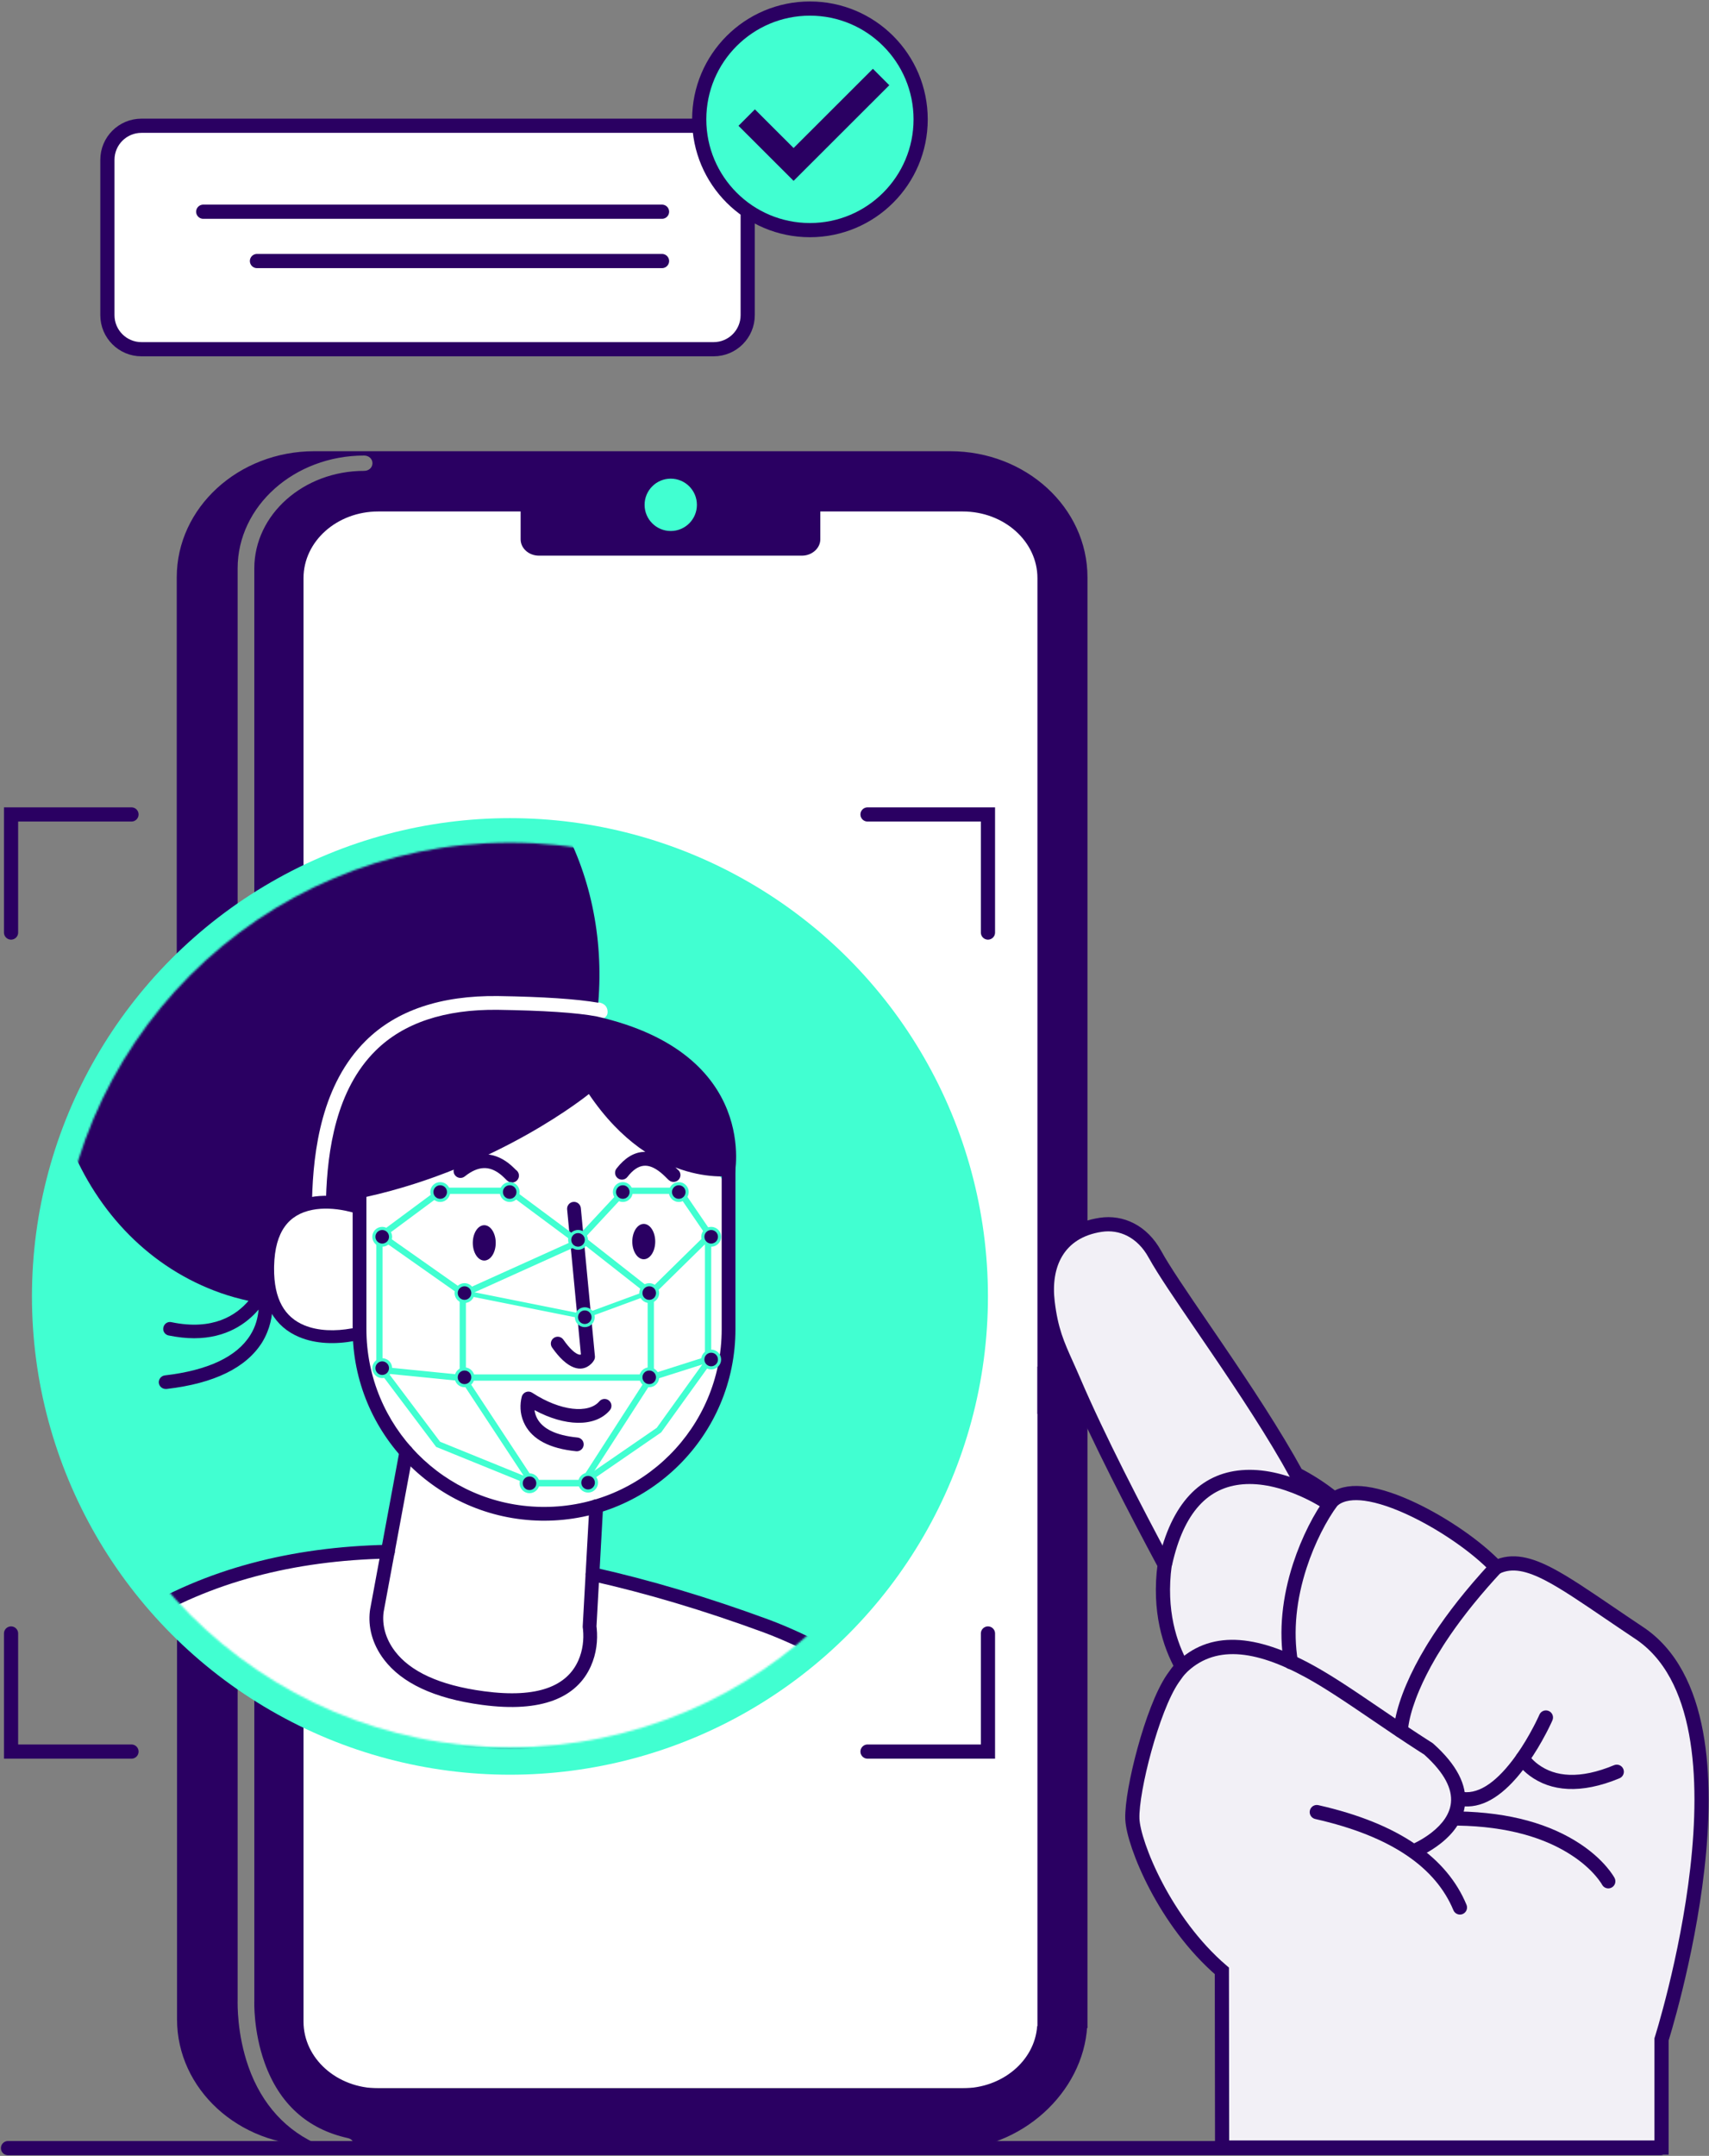
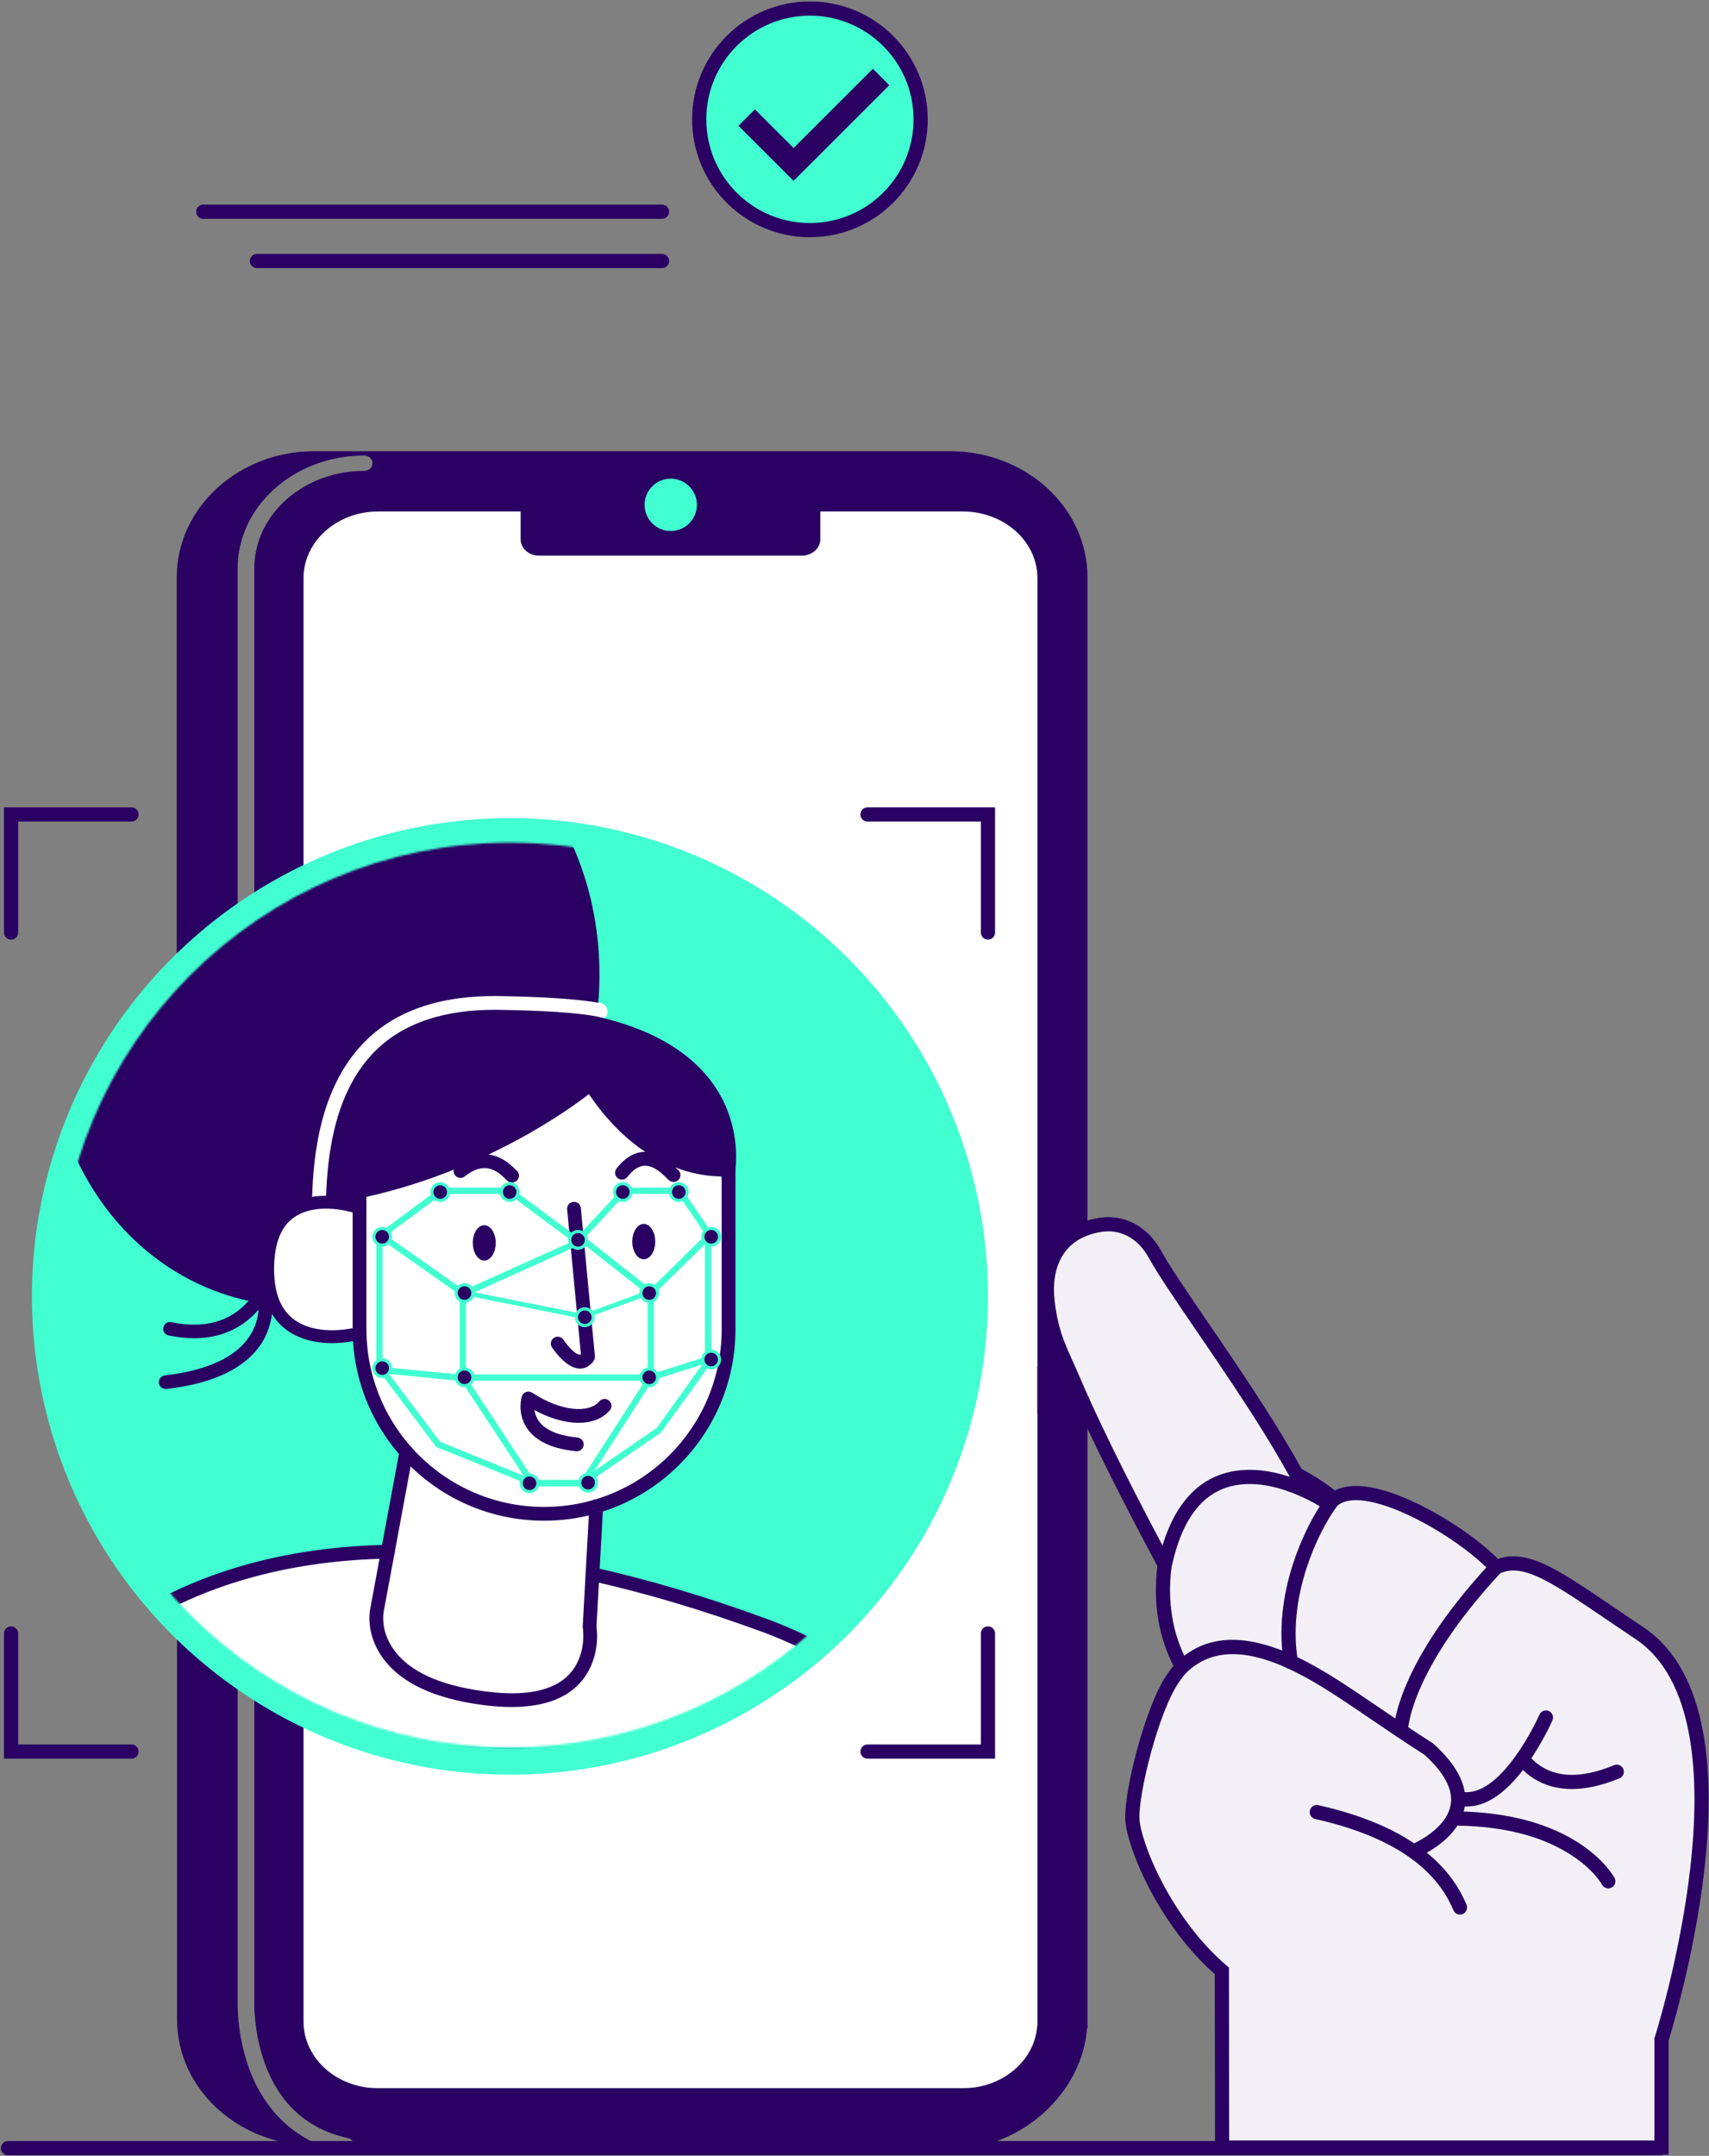
<svg xmlns="http://www.w3.org/2000/svg" width="886" height="1117" viewBox="0 0 886 1117" fill="none">
  <rect x="0" y="0" width="886" height="1117" fill="#808080" stroke="none" />
  <rect width="406.078" height="820.276" rx="39.691" transform="matrix(-1 0 0 1 546.799 261.565)" fill="white" />
  <path fill-rule="evenodd" clip-rule="evenodd" d="M162.973 233.782H492.582C531.928 233.782 563.779 263.021 563.779 299.14L563.779 732.563H537.837L537.837 299.537C537.837 280.485 520.542 265.006 499.068 265.006H425.277V279.427C425.277 284.057 420.953 287.894 415.765 287.894H279.424C274.092 287.894 269.912 284.057 269.912 279.427V265.006H196.121C174.647 265.006 157.352 280.485 157.352 299.537V539.269H131.842V294.509C131.842 266.593 157.352 243.97 188.771 243.97C191.221 243.97 193.095 242.25 193.095 240C193.095 237.751 191.221 236.031 188.771 236.031C152.596 236.031 123.195 262.227 123.195 294.509V539.269H91.632V299.14C91.632 263.021 123.627 233.782 162.973 233.782Z" fill="#2A0062" />
  <path d="M563.779 708.086H537.837V1050.75H563.779V708.086Z" fill="#2A0062" />
  <path fill-rule="evenodd" clip-rule="evenodd" d="M157.352 510.295V842.11L131.842 846.343V510.295H157.352Z" fill="#2A0062" />
  <path fill-rule="evenodd" clip-rule="evenodd" d="M131.844 1036.86V1036.73V834.966L157.354 831.262V1047.44C157.354 1066.5 174.649 1081.98 196.123 1081.98H499.07C519.535 1081.98 536.397 1067.82 537.695 1049.83H563.637C561.619 1084.22 529.48 1113.86 491.575 1113.86L183.584 1111.61C183.584 1109.76 182.287 1108.17 180.269 1107.77C159.372 1103.14 144.815 1090.05 137.177 1068.74C131.268 1052.21 131.844 1036.99 131.844 1036.86Z" fill="#2A0062" />
  <path d="M123.195 803.742V514.926H91.777V1046.25C91.777 1082.37 123.628 1111.61 162.973 1111.61H166C148.561 1104.33 135.734 1090.44 128.816 1070.86C122.763 1053.66 123.195 1038.05 123.195 1036.59V827.821V803.742Z" fill="#2A0062" />
  <path fill-rule="evenodd" clip-rule="evenodd" d="M183.438 1112.4C183.006 1114.25 181.132 1115.45 179.258 1115.45C178.97 1115.45 178.538 1115.45 178.249 1115.31C173.926 1114.39 169.89 1113.06 165.999 1111.48H183.582C183.582 1111.87 183.582 1112.14 183.438 1112.4Z" fill="#2A0062" />
  <path d="M860.844 1113L4.146 1112.99" stroke="#2A0062" stroke-width="7.355" stroke-linecap="round" stroke-linejoin="round" />
-   <path d="M73.327 65.156H369.979C379.727 65.156 387.629 73.058 387.629 82.806V163.29C387.629 173.038 379.727 180.94 369.979 180.94H73.327C63.58 180.94 55.678 173.038 55.678 163.29V82.806C55.678 73.058 63.58 65.156 73.327 65.156Z" fill="white" stroke="#2A0062" stroke-width="7.355" stroke-linecap="round" stroke-linejoin="round" />
  <path d="M343.211 109.692H105.364" stroke="#2A0062" stroke-width="7.355" stroke-linecap="round" stroke-linejoin="round" />
  <path d="M343.211 135.247H133.217" stroke="#2A0062" stroke-width="7.355" stroke-linecap="round" stroke-linejoin="round" />
  <circle cx="247.809" cy="247.809" r="247.809" transform="matrix(-1 0 0 1 512.182 423.894)" fill="#41FFD1" />
  <circle cx="13.561" cy="13.561" r="13.561" transform="matrix(-1 0 0 1 361.297 248.005)" fill="#41FFD1" />
  <path d="M598.764 649.888L598.762 649.885C592.149 637.85 581.268 633.005 570.674 634.597C559.665 636.252 552.01 641.446 547.525 648.947C543.121 656.31 542.036 665.448 543.136 674.66C544.875 689.212 548.156 696.508 552.93 707.12C554.086 709.691 555.33 712.457 556.66 715.567C569.281 745.067 588.867 782.847 603.806 810.66C600.611 834.745 606.531 852.347 612.74 863.478C611.083 865.442 609.528 867.492 608.082 869.619C602.54 877.696 597.205 892.418 593.335 906.479C589.465 920.538 586.807 934.875 587.047 942.342L587.047 942.349L587.047 942.357C587.172 945.786 588.376 950.89 590.413 956.798C592.482 962.798 595.507 969.904 599.471 977.421C607.16 992.001 618.492 1008.33 633.455 1021.16L633.575 1109.03L633.58 1112.7H637.252H857.718H861.396V1109.03V1056.65C861.496 1056.33 861.638 1055.87 861.817 1055.28C862.195 1054.03 862.74 1052.21 863.409 1049.88C864.746 1045.21 866.583 1038.51 868.586 1030.35C872.588 1014.03 877.269 991.804 879.949 968.252C882.625 944.737 883.332 919.694 879.268 897.816C875.212 875.985 866.289 856.729 849.195 845.661C843.842 842.093 838.85 838.702 834.187 835.535C821.764 827.098 811.675 820.245 803.309 815.848C792.964 810.411 783.959 808.022 775.724 812.054C765.777 801.572 748.81 789.797 732.673 782.113C724.004 777.985 715.303 774.905 707.842 773.918C701.987 773.143 696.059 773.569 691.77 776.689C685.69 771.746 679.11 767.449 672.136 763.869C660.683 742.925 645.192 719.588 631.199 698.996C628.493 695.015 625.848 691.143 623.301 687.414C612.367 671.408 603.232 658.034 598.764 649.888Z" fill="#F2F0F6" stroke="#2A0062" stroke-width="7.355" />
  <path fill-rule="evenodd" clip-rule="evenodd" d="M679.077 938.067C679.524 936.086 681.492 934.842 683.473 935.288C725.83 944.835 750.302 962.884 760.28 986.9C761.06 988.775 760.171 990.927 758.295 991.706C756.42 992.486 754.268 991.597 753.489 989.721C744.501 968.091 722.03 951.518 681.856 942.463C679.875 942.016 678.631 940.048 679.077 938.067Z" fill="#2A0062" />
  <path fill-rule="evenodd" clip-rule="evenodd" d="M773.129 809.32C774.513 807.833 776.839 807.749 778.326 809.132C779.814 810.515 779.898 812.842 778.515 814.329C773.388 819.841 768.703 825.212 764.438 830.438L762.95 832.277C762.46 832.887 761.976 833.496 761.497 834.103L760.078 835.917C756.107 841.04 752.548 846.016 749.381 850.842L748.279 852.539C747.193 854.229 746.156 855.901 745.166 857.554L744.192 859.2C740.838 864.94 738.061 870.446 735.821 875.71C733.206 881.856 731.536 887.197 730.618 891.698C730.338 893.066 730.15 894.256 730.035 895.267L729.977 895.83L729.924 896.528L729.917 896.734C729.917 898.764 728.271 900.411 726.24 900.411C724.209 900.411 722.562 898.764 722.562 896.734L722.567 896.452L722.583 896.099L722.61 895.675L722.678 894.906C722.811 893.572 723.048 892.01 723.412 890.228C724.429 885.24 726.246 879.427 729.054 872.83C731.731 866.539 735.124 859.943 739.291 853.056L740.349 851.328C747.332 840.056 756.372 828.016 767.725 815.259L769.49 813.291C770.678 811.975 771.891 810.651 773.129 809.32Z" fill="#2A0062" />
  <path fill-rule="evenodd" clip-rule="evenodd" d="M802.925 886.499C804.786 887.31 805.638 889.477 804.826 891.339L804.291 892.52L803.94 893.266L803.387 894.416L802.791 895.625C802.585 896.037 802.372 896.458 802.152 896.888L801.471 898.202C798.794 903.301 795.754 908.402 792.396 913.18L791.636 914.249L790.873 915.297C790.618 915.642 790.363 915.984 790.107 916.322L789.339 917.325L788.568 918.306L787.794 919.263L787.018 920.197C786.888 920.35 786.759 920.503 786.629 920.655L785.849 921.553C776.212 932.485 765.986 937.924 755.239 935.329C753.265 934.852 752.051 932.865 752.527 930.891C753.004 928.917 754.991 927.703 756.965 928.18C765.556 930.254 774.905 924.143 784.112 912.053L784.869 911.045C785.373 910.365 785.876 909.667 786.379 908.951C789.538 904.456 792.42 899.621 794.958 894.784C795.181 894.361 795.396 893.946 795.605 893.538L796.21 892.342L796.773 891.2C796.864 891.015 796.952 890.831 797.039 890.651L797.677 889.299L798.084 888.4C798.896 886.539 801.063 885.687 802.925 886.499Z" fill="#2A0062" />
  <path fill-rule="evenodd" clip-rule="evenodd" d="M687.685 775.411C688.908 773.79 691.214 773.467 692.835 774.69C694.456 775.914 694.779 778.219 693.556 779.841C687.762 787.519 681.568 799.524 677.396 812.342C672.1 828.616 670.275 845.104 672.858 860.606C673.192 862.61 671.838 864.504 669.835 864.838C667.832 865.172 665.937 863.818 665.603 861.815C662.81 845.048 664.763 827.393 670.402 810.066C674.823 796.482 681.393 783.749 687.685 775.411Z" fill="#2A0062" />
  <path fill-rule="evenodd" clip-rule="evenodd" d="M787.509 907.897C789.193 906.903 791.346 907.404 792.426 909.004L792.589 909.264L792.717 909.456L792.899 909.709L793.275 910.196L793.596 910.585C794.619 911.795 795.904 913.02 797.46 914.169C806.224 920.641 818.954 921.985 836.778 914.581C838.654 913.802 840.806 914.691 841.585 916.566C842.364 918.442 841.475 920.594 839.6 921.373C819.431 929.75 803.968 928.118 793.091 920.086C791.055 918.582 789.358 916.964 787.979 915.332L787.538 914.796L787.15 914.301C786.91 913.985 786.706 913.698 786.536 913.445L786.308 913.091C786.274 913.036 786.242 912.984 786.213 912.934C785.18 911.185 785.76 908.93 787.509 907.897Z" fill="#2A0062" />
  <path fill-rule="evenodd" clip-rule="evenodd" d="M756.032 938.533C783.115 939.01 803.94 945.243 819.256 955.396C824.919 959.151 829.432 963.195 832.908 967.266C834.144 968.713 835.166 970.07 835.988 971.302L836.308 971.79L836.695 972.413L836.893 972.752L837.044 973.027C837.991 974.824 837.302 977.048 835.505 977.995C833.775 978.906 831.648 978.301 830.648 976.651L830.414 976.238L830.192 975.878L829.989 975.563L829.87 975.383C829.207 974.389 828.36 973.265 827.315 972.042C824.274 968.481 820.272 964.894 815.192 961.526C801.068 952.162 781.61 946.339 755.902 945.886C753.872 945.851 752.254 944.175 752.29 942.145C752.326 940.114 754.001 938.497 756.032 938.533Z" fill="#2A0062" />
  <path fill-rule="evenodd" clip-rule="evenodd" d="M609.425 861.859C626.93 844.353 651.076 846.498 680.718 862.797L681.669 863.326L682.621 863.862L684.057 864.683L685.508 865.527L686.485 866.105L688.476 867.301L690.008 868.239L692.113 869.55L693.748 870.585L695.439 871.667L697.191 872.801L699.634 874.401L702.882 876.553L704.946 877.934L725.202 891.652L728.683 893.985L730.922 895.475L733.108 896.92L735.25 898.326L737.358 899.7L739.442 901.047L741.512 902.374C741.856 902.594 742.2 902.813 742.544 903.032C742.712 903.138 742.871 903.259 743.019 903.391C755.32 914.368 760.586 924.92 759.515 934.908C758.662 942.868 753.943 949.618 746.751 955.251C744.052 957.364 741.179 959.176 738.305 960.696L737.584 961.072L736.91 961.412L736.287 961.716L735.719 961.984L735.207 962.216L734.755 962.413L734.366 962.574C732.482 963.331 730.34 962.417 729.583 960.532C728.853 958.715 729.677 956.659 731.427 955.836L731.994 955.592L732.457 955.385C733.179 955.056 733.99 954.659 734.867 954.195C737.378 952.867 739.889 951.283 742.216 949.46C747.991 944.938 751.596 939.78 752.203 934.124C752.976 926.915 748.94 918.685 738.643 909.346L738.336 909.072L736.511 907.905L734.414 906.555L731.231 904.485L729.069 903.066L725.742 900.863L722.284 898.552L703.011 885.495L698.85 882.704L695.652 880.585L693.25 879.012L690.969 877.538L688.796 876.154L687.227 875.169L685.704 874.227L684.22 873.322L682.769 872.452L681.345 871.612L679.941 870.799L678.55 870.009L677.628 869.493C677.475 869.408 677.321 869.323 677.168 869.238C650.068 854.337 629.201 852.483 614.625 867.059C613.189 868.495 610.861 868.495 609.425 867.059C607.989 865.623 607.989 863.295 609.425 861.859Z" fill="#2A0062" />
  <path fill-rule="evenodd" clip-rule="evenodd" d="M643.682 761.722C654.46 760.828 665.82 763.49 677.036 768.446C680.079 769.79 682.91 771.22 685.481 772.662L686.661 773.334L687.58 773.874L688.382 774.358L689.063 774.782L689.62 775.14L689.921 775.34C691.604 776.476 692.046 778.762 690.909 780.445C689.773 782.128 687.487 782.571 685.804 781.434L685.335 781.129L684.682 780.719L683.931 780.262C683.799 780.183 683.665 780.103 683.527 780.022L682.666 779.52C680.089 778.04 677.196 776.557 674.063 775.173C663.873 770.671 653.65 768.275 644.29 769.051C626.597 770.518 613.773 783.131 607.61 810.978C607.171 812.961 605.208 814.212 603.225 813.774C601.242 813.335 599.991 811.371 600.429 809.388C607.254 778.552 622.587 763.47 643.682 761.722Z" fill="#2A0062" />
  <circle cx="419.892" cy="61.835" r="57.399" fill="#41FFD1" stroke="#2A0062" stroke-width="7.355" />
  <path fill-rule="evenodd" clip-rule="evenodd" d="M411.421 76.693L452.536 35.645L461.04 44.162L411.421 93.701L382.854 65.179L391.357 56.662L411.421 76.693Z" fill="#2A0062" />
  <path d="M449.754 421.985H512.189V483.172" stroke="#2A0062" stroke-width="7.355" stroke-linecap="round" />
  <path d="M68.166 421.985H5.731V483.172" stroke="#2A0062" stroke-width="7.355" stroke-linecap="round" />
  <path d="M449.754 907.53H512.189V846.344" stroke="#2A0062" stroke-width="7.355" stroke-linecap="round" />
  <path d="M68.166 907.53H5.731V846.344" stroke="#2A0062" stroke-width="7.355" stroke-linecap="round" />
  <mask id="mask0_2554_611" style="mask-type:alpha" maskUnits="userSpaceOnUse" x="30" y="436" width="469" height="470">
    <circle cx="234.36" cy="234.36" r="234.36" transform="matrix(-1 0 0 1 498.736 436.595)" fill="#41FFD1" />
  </mask>
  <g mask="url(#mask0_2554_611)">
    <path d="M-134.376 972.828C-219.779 1050.01 -185.863 1155.32 -158.23 1198.32L770.265 1197.41C783.55 1173.37 781.072 1139.42 778.172 1125.45C746.542 1050.16 669.573 1030.82 635.043 1030.55C554.068 939.457 457.383 873.981 419.163 852.63C392.277 838.397 310.353 808.98 197.747 805.184C85.141 801.389 2.691 887.952 -24.459 931.708C-45.81 930.126 -97.684 936.136 -134.376 972.828Z" fill="white" />
    <path d="M210.584 753.096L198.535 805.587L306.514 837.13L309.526 780.495C361.583 765.071 376.204 719.087 377.008 698.023V614.204L308.506 528C310.727 528.333 315.137 528.033 315.004 524.168C314.871 520.302 311.394 519.336 309.672 519.336C303.605 510.057 283.726 492.532 252.749 496.663C121.09 518.176 132.277 636.067 140.021 668.766C146.217 694.926 172.053 693.24 185.247 692.092C185.936 710.68 203.126 742.483 210.584 753.096Z" fill="white" />
    <path fill-rule="evenodd" clip-rule="evenodd" d="M307.972 812.127C306.049 811.698 304.143 812.909 303.714 814.832C303.285 816.755 304.496 818.662 306.419 819.091C335.15 825.501 364.957 834.428 395.379 845.591C431.153 858.797 473.6 886.393 520.858 925.523C558.546 956.728 597.448 993.699 636.022 1033.78C636.63 1034.41 637.449 1034.8 638.323 1034.87C719.943 1041.05 782.105 1096.29 778.435 1158.81C777.654 1172.08 773.913 1184.92 767.434 1197.05C766.506 1198.79 767.162 1200.95 768.9 1201.88C770.638 1202.81 772.799 1202.15 773.727 1200.41C780.682 1187.39 784.714 1173.56 785.557 1159.23C789.443 1093.04 725.33 1035.36 641.411 1027.96L640.227 1027.86L639.087 1026.68C601.713 987.965 564.047 952.189 527.44 921.715L525.408 920.027L522.544 917.665C475.864 879.315 433.797 852.168 397.843 838.896C367.131 827.626 337.024 818.609 307.972 812.127Z" fill="#2A0062" />
    <path fill-rule="evenodd" clip-rule="evenodd" d="M201.055 800.393C150.805 801.401 106.413 813.028 68.927 836.122C36.183 856.36 3.924 888.15 -25.441 928.171L-26.113 929.091L-27.092 928.994C-31.136 928.61 -35.084 928.39 -38.936 928.346L-40.377 928.338C-54.02 928.338 -67.559 930.333 -80.626 934.191C-82.516 934.749 -83.595 936.733 -83.037 938.623C-82.48 940.512 -80.496 941.592 -78.606 941.034C-66.188 937.368 -53.329 935.472 -40.377 935.472C-35.393 935.472 -30.216 935.79 -24.846 936.401C-23.567 936.546 -22.309 935.991 -21.554 934.949C7.806 894.41 40.101 862.326 72.674 842.194C109.002 819.812 152.157 808.51 201.198 807.526C203.167 807.487 204.732 805.858 204.693 803.888C204.653 801.919 203.024 800.354 201.055 800.393Z" fill="#2A0062" />
    <path fill-rule="evenodd" clip-rule="evenodd" d="M62.478 844.506C167.95 909.905 262.601 911.332 323.957 900.749C380.795 890.999 421.819 869.12 435.137 860.558C437.396 861.866 439.655 863.174 442.033 864.482C431.094 871.974 388.287 896.707 326.454 907.527C306.24 911.094 285.907 912.878 265.454 912.878C244.646 912.878 223.837 911.094 203.147 907.408C153.086 898.49 103.739 878.87 56.176 849.024C58.316 847.36 60.338 845.933 62.478 844.506Z" fill="#2A0062" />
    <path fill-rule="evenodd" clip-rule="evenodd" d="M211.301 748.722C209.433 748.375 207.635 749.552 207.187 751.373L207.143 751.578L191.884 833.836C191.836 834.108 191.784 834.464 191.735 834.898C190.868 842.515 192.65 851.496 199.212 860.039C208.24 871.793 224.703 879.998 250.011 883.353C281.018 887.507 299.062 879.5 306.305 863.307C309.271 856.676 309.95 849.789 309.365 843.749L309.289 843.045C309.272 842.906 309.256 842.779 309.24 842.664L312.668 780.607C312.777 778.64 311.27 776.957 309.303 776.848C307.406 776.744 305.774 778.141 305.562 780.005L305.545 780.214L302.096 842.64C302.086 842.82 302.09 842.999 302.107 843.178L302.21 843.935C302.227 844.077 302.245 844.245 302.264 844.437C302.74 849.353 302.177 855.063 299.792 860.394C293.961 873.432 279.057 880.046 250.954 876.281C227.384 873.156 212.639 865.807 204.87 855.693C199.571 848.794 198.149 841.631 198.824 835.705L198.886 835.228L198.938 834.926L214.158 752.88C214.517 750.943 213.238 749.081 211.301 748.722Z" fill="#2A0062" />
    <path fill-rule="evenodd" clip-rule="evenodd" d="M180.521 620.8C173.915 619.442 167.13 619.086 160.735 620.322C145.158 623.334 135.617 635.076 135.441 657.004C135.301 675.821 142.533 687.529 155.163 692.779C163.842 696.386 173.927 696.57 183.612 694.801C185.418 694.472 186.615 692.74 186.285 690.934C185.955 689.128 184.224 687.931 182.418 688.261C173.879 689.821 164.978 689.658 157.715 686.639C147.661 682.461 141.968 673.245 142.089 657.055L142.107 655.928C142.538 637.901 149.811 629.206 161.997 626.85C167.409 625.803 173.362 626.116 179.183 627.312C180.31 627.544 181.351 627.793 182.289 628.047L182.749 628.174C183.092 628.271 183.374 628.354 183.59 628.421L183.981 628.547C185.718 629.141 187.608 628.215 188.203 626.478C188.798 624.741 187.872 622.851 186.135 622.257L185.702 622.113C184.537 621.74 182.763 621.261 180.521 620.8Z" fill="#2A0062" />
    <path fill-rule="evenodd" clip-rule="evenodd" d="M232.763 540.459H316.474C352.214 540.459 381.279 569.524 381.279 605.264V688.738C381.279 743.503 336.875 787.907 282.11 787.907L280.497 787.894C226.318 787.015 182.821 742.812 182.821 688.619V590.4C182.821 562.865 205.228 540.459 232.763 540.459ZM316.475 547.593H232.764C209.168 547.593 189.957 566.805 189.957 590.4V688.618C189.957 738.916 230.328 779.944 280.584 780.759L282.139 780.772C332.936 780.772 374.145 739.562 374.145 688.737V605.263C374.145 573.463 348.275 547.593 316.475 547.593Z" fill="#2A0062" />
    <path fill-rule="evenodd" clip-rule="evenodd" d="M297.234 622.727C295.343 622.907 293.937 624.532 294.007 626.407L294.021 626.616L301.17 701.775L301.117 701.803C300.869 701.915 300.583 701.928 300.176 701.828L299.994 701.778C298.084 701.203 295.387 698.835 292.064 694.097C290.932 692.484 288.708 692.094 287.095 693.225C285.482 694.357 285.091 696.581 286.223 698.194C294.031 709.327 301.335 711.526 306.429 706.694C307.186 705.976 307.695 705.268 308.007 704.693C308.301 704.148 308.448 703.538 308.436 702.922L308.42 702.658L301.123 625.94C300.936 623.979 299.195 622.54 297.234 622.727Z" fill="#2A0062" />
    <path fill-rule="evenodd" clip-rule="evenodd" d="M275.903 721.597C273.913 720.295 271.23 721.267 270.537 723.542L270.454 723.837C270.366 724.166 270.27 724.6 270.177 725.126C269.443 729.307 269.841 733.931 272.232 738.36C276.215 745.738 284.824 750.548 298.689 751.914C300.65 752.107 302.396 750.674 302.589 748.713C302.782 746.752 301.349 745.007 299.389 744.813C287.713 743.664 281.255 740.055 278.51 734.97C277.833 733.717 277.405 732.417 277.181 731.119L277.104 730.615L277.212 730.675C292.718 739.026 308.208 739.583 315.885 730.995L316.141 730.702C317.419 729.203 317.241 726.951 315.742 725.673C314.243 724.394 311.991 724.573 310.713 726.072C305.194 732.543 290.586 731.206 275.903 721.597Z" fill="#2A0062" />
    <path fill-rule="evenodd" clip-rule="evenodd" d="M263.49 602.574C255.706 596.654 246.465 596.022 236.498 603.95C234.956 605.177 234.7 607.421 235.927 608.963C237.153 610.504 239.397 610.76 240.939 609.534C248.152 603.797 253.822 604.185 259.171 608.253C259.894 608.803 260.54 609.366 261.236 610.035L262.546 611.33C262.73 611.507 262.886 611.649 263.054 611.784C263.514 612.157 263.915 612.408 264.608 612.581C266.519 613.059 268.456 611.897 268.934 609.985C269.292 608.552 268.728 607.104 267.617 606.268L267.462 606.157L266.681 605.381C265.613 604.323 264.642 603.451 263.49 602.574Z" fill="#2A0062" />
    <path fill-rule="evenodd" clip-rule="evenodd" d="M251.057 653.115C247.773 653.115 245.111 649.015 245.111 643.959C245.111 638.902 247.773 634.803 251.057 634.803C254.34 634.803 257.002 638.902 257.002 643.959C257.002 649.015 254.34 653.115 251.057 653.115Z" fill="#2A0062" />
    <path fill-rule="evenodd" clip-rule="evenodd" d="M333.744 652.444C330.46 652.444 327.799 648.344 327.799 643.288C327.799 638.231 330.46 634.132 333.744 634.132C337.028 634.132 339.689 638.231 339.689 643.288C339.689 648.344 337.028 652.444 333.744 652.444Z" fill="#2A0062" />
    <path fill-rule="evenodd" clip-rule="evenodd" d="M346.869 601.863C337.965 594.76 328.2 594.426 319.625 605.441C318.414 606.995 318.693 609.236 320.248 610.447C321.802 611.657 324.044 611.378 325.254 609.823C331.043 602.388 336.313 602.568 342.42 607.44C343.247 608.1 343.993 608.773 344.818 609.58L346.22 610.979C346.409 611.163 346.566 611.309 346.73 611.445C347.217 611.85 347.597 612.099 348.328 612.282C350.24 612.76 352.177 611.598 352.654 609.686C353.013 608.253 352.449 606.805 351.338 605.969L351.201 605.871L350.283 604.951C349.112 603.78 348.076 602.825 346.869 601.863Z" fill="#2A0062" />
    <path fill-rule="evenodd" clip-rule="evenodd" d="M258.203 523.213C281.39 523.57 298.988 524.64 309.452 526.661C394.59 546.043 380.797 609.065 380.797 609.065C380.797 609.065 339.179 617.032 305.29 566.852C305.29 566.852 258.797 604.784 189.949 620.123C188.879 619.885 187.571 619.529 186.382 619.172V622.62C182.339 621.55 175.799 620.361 169.021 620.837C169.735 595.985 174.253 564.593 194.706 544.379C209.212 529.991 230.616 522.856 258.203 523.213Z" fill="#2A0062" />
    <path fill-rule="evenodd" clip-rule="evenodd" d="M34.774 471.488C64.144 387.539 147.38 340.332 220.747 366.016C281.033 387.063 315.873 450.917 310.166 519.527C299.107 517.624 281.746 516.435 258.203 516.078C228.594 515.722 205.526 523.451 189.593 539.265C167 561.62 162.363 595.509 161.768 621.907C150.828 624.879 140.721 633.797 139.889 656.271C139.77 658.53 141.791 676.01 141.316 675.891C141.316 681.48 140.127 688.495 135.965 695.392C127.76 708.591 111.113 716.795 86.38 719.649C86.261 719.649 86.142 719.649 85.905 719.649C84.121 719.649 82.575 718.341 82.337 716.558C82.1 714.655 83.526 712.871 85.429 712.634C107.784 710.018 122.766 703.002 129.782 691.706C132.636 687.187 133.706 682.55 134.062 678.507C127.998 685.641 117.415 693.37 100.649 693.37C96.606 693.37 92.207 692.895 87.45 691.944C85.548 691.587 84.24 689.684 84.716 687.782C85.072 685.879 86.975 684.571 88.877 685.047C110.519 689.565 122.528 681.361 128.83 673.988C123.955 672.918 119.199 671.61 114.443 669.946C41.195 644.142 5.523 555.318 34.774 471.488Z" fill="#2A0062" />
    <path d="M336.367 713.742L299.128 713.742L240.882 713.742" stroke="#41FFD1" stroke-width="3.248" />
    <path d="M337.386 713.77V669.99L367.094 640.804V689.957L367.091 704.311L337.386 713.77ZM337.386 713.77L302.062 768.514H275.995L239.925 713.77V669.99L198.452 640.804" stroke="#41FFD1" stroke-width="3.248" stroke-linecap="round" />
    <path d="M367.221 705.399L341.632 740.964L301.777 768.384H276.469L227.134 748.336L198.076 709.737" stroke="#41FFD1" stroke-width="3.248" />
    <path d="M239.842 714.019L196.706 709.703V644.001" stroke="#41FFD1" stroke-width="3.248" />
    <path d="M336.934 669.582L302.298 642.406L242.086 669.582" stroke="#41FFD1" stroke-width="3.248" stroke-linecap="round" />
    <path d="M241.391 669.899L302.561 682.134L335.805 669.899" stroke="#41FFD1" stroke-width="2.452" />
    <path d="M367.768 639.687L352.259 616.977H323.674L299.377 643.078L264.235 616.977H228.844L198.205 639.687" stroke="#41FFD1" stroke-width="3.248" />
    <circle cx="5.146" cy="5.146" r="4.334" transform="matrix(-1 0 0 1 341.73 664.822)" fill="#2A0062" stroke="#41FFD1" stroke-width="1.624" />
    <circle cx="5.146" cy="5.146" r="4.334" transform="matrix(-1 0 0 1 341.73 708.473)" fill="#2A0062" stroke="#41FFD1" stroke-width="1.624" />
    <circle cx="5.146" cy="5.146" r="4.334" transform="matrix(-1 0 0 1 373.844 699.244)" fill="#2A0062" stroke="#41FFD1" stroke-width="1.624" />
    <circle cx="5.146" cy="5.146" r="4.334" transform="matrix(-1 0 0 1 203.299 703.728)" fill="#2A0062" stroke="#41FFD1" stroke-width="1.624" />
    <circle cx="5.146" cy="5.146" r="4.334" transform="matrix(-1 0 0 1 245.973 708.473)" fill="#2A0062" stroke="#41FFD1" stroke-width="1.624" />
    <circle cx="5.146" cy="5.146" r="4.334" transform="matrix(-1 0 0 1 304.818 637.259)" fill="#2A0062" stroke="#41FFD1" stroke-width="1.624" />
    <circle cx="5.146" cy="5.146" r="4.334" transform="matrix(-1 0 0 1 308.322 677.326)" fill="#2A0062" stroke="#41FFD1" stroke-width="1.624" />
    <circle cx="5.146" cy="5.146" r="4.334" transform="matrix(-1 0 0 1 233.359 612.474)" fill="#2A0062" stroke="#41FFD1" stroke-width="1.624" />
    <circle cx="5.146" cy="5.146" r="4.334" transform="matrix(-1 0 0 1 269.387 612.474)" fill="#2A0062" stroke="#41FFD1" stroke-width="1.624" />
    <circle cx="5.146" cy="5.146" r="4.334" transform="matrix(-1 0 0 1 328.031 612.474)" fill="#2A0062" stroke="#41FFD1" stroke-width="1.624" />
    <circle cx="5.146" cy="5.146" r="4.334" transform="matrix(-1 0 0 1 357.049 612.474)" fill="#2A0062" stroke="#41FFD1" stroke-width="1.624" />
    <circle cx="5.146" cy="5.146" r="4.334" transform="matrix(-1 0 0 1 310.031 763.054)" fill="#2A0062" stroke="#41FFD1" stroke-width="1.624" />
    <circle cx="5.146" cy="5.146" r="4.334" transform="matrix(-1 0 0 1 279.666 763.367)" fill="#2A0062" stroke="#41FFD1" stroke-width="1.624" />
    <circle cx="5.146" cy="5.146" r="4.334" transform="matrix(-1 0 0 1 245.967 664.822)" fill="#2A0062" stroke="#41FFD1" stroke-width="1.624" />
    <circle cx="5.146" cy="5.146" r="4.334" transform="matrix(-1 0 0 1 203.299 635.659)" fill="#2A0062" stroke="#41FFD1" stroke-width="1.624" />
    <circle cx="5.146" cy="5.146" r="4.334" transform="matrix(-1 0 0 1 373.844 635.659)" fill="#2A0062" stroke="#41FFD1" stroke-width="1.624" />
  </g>
</svg>